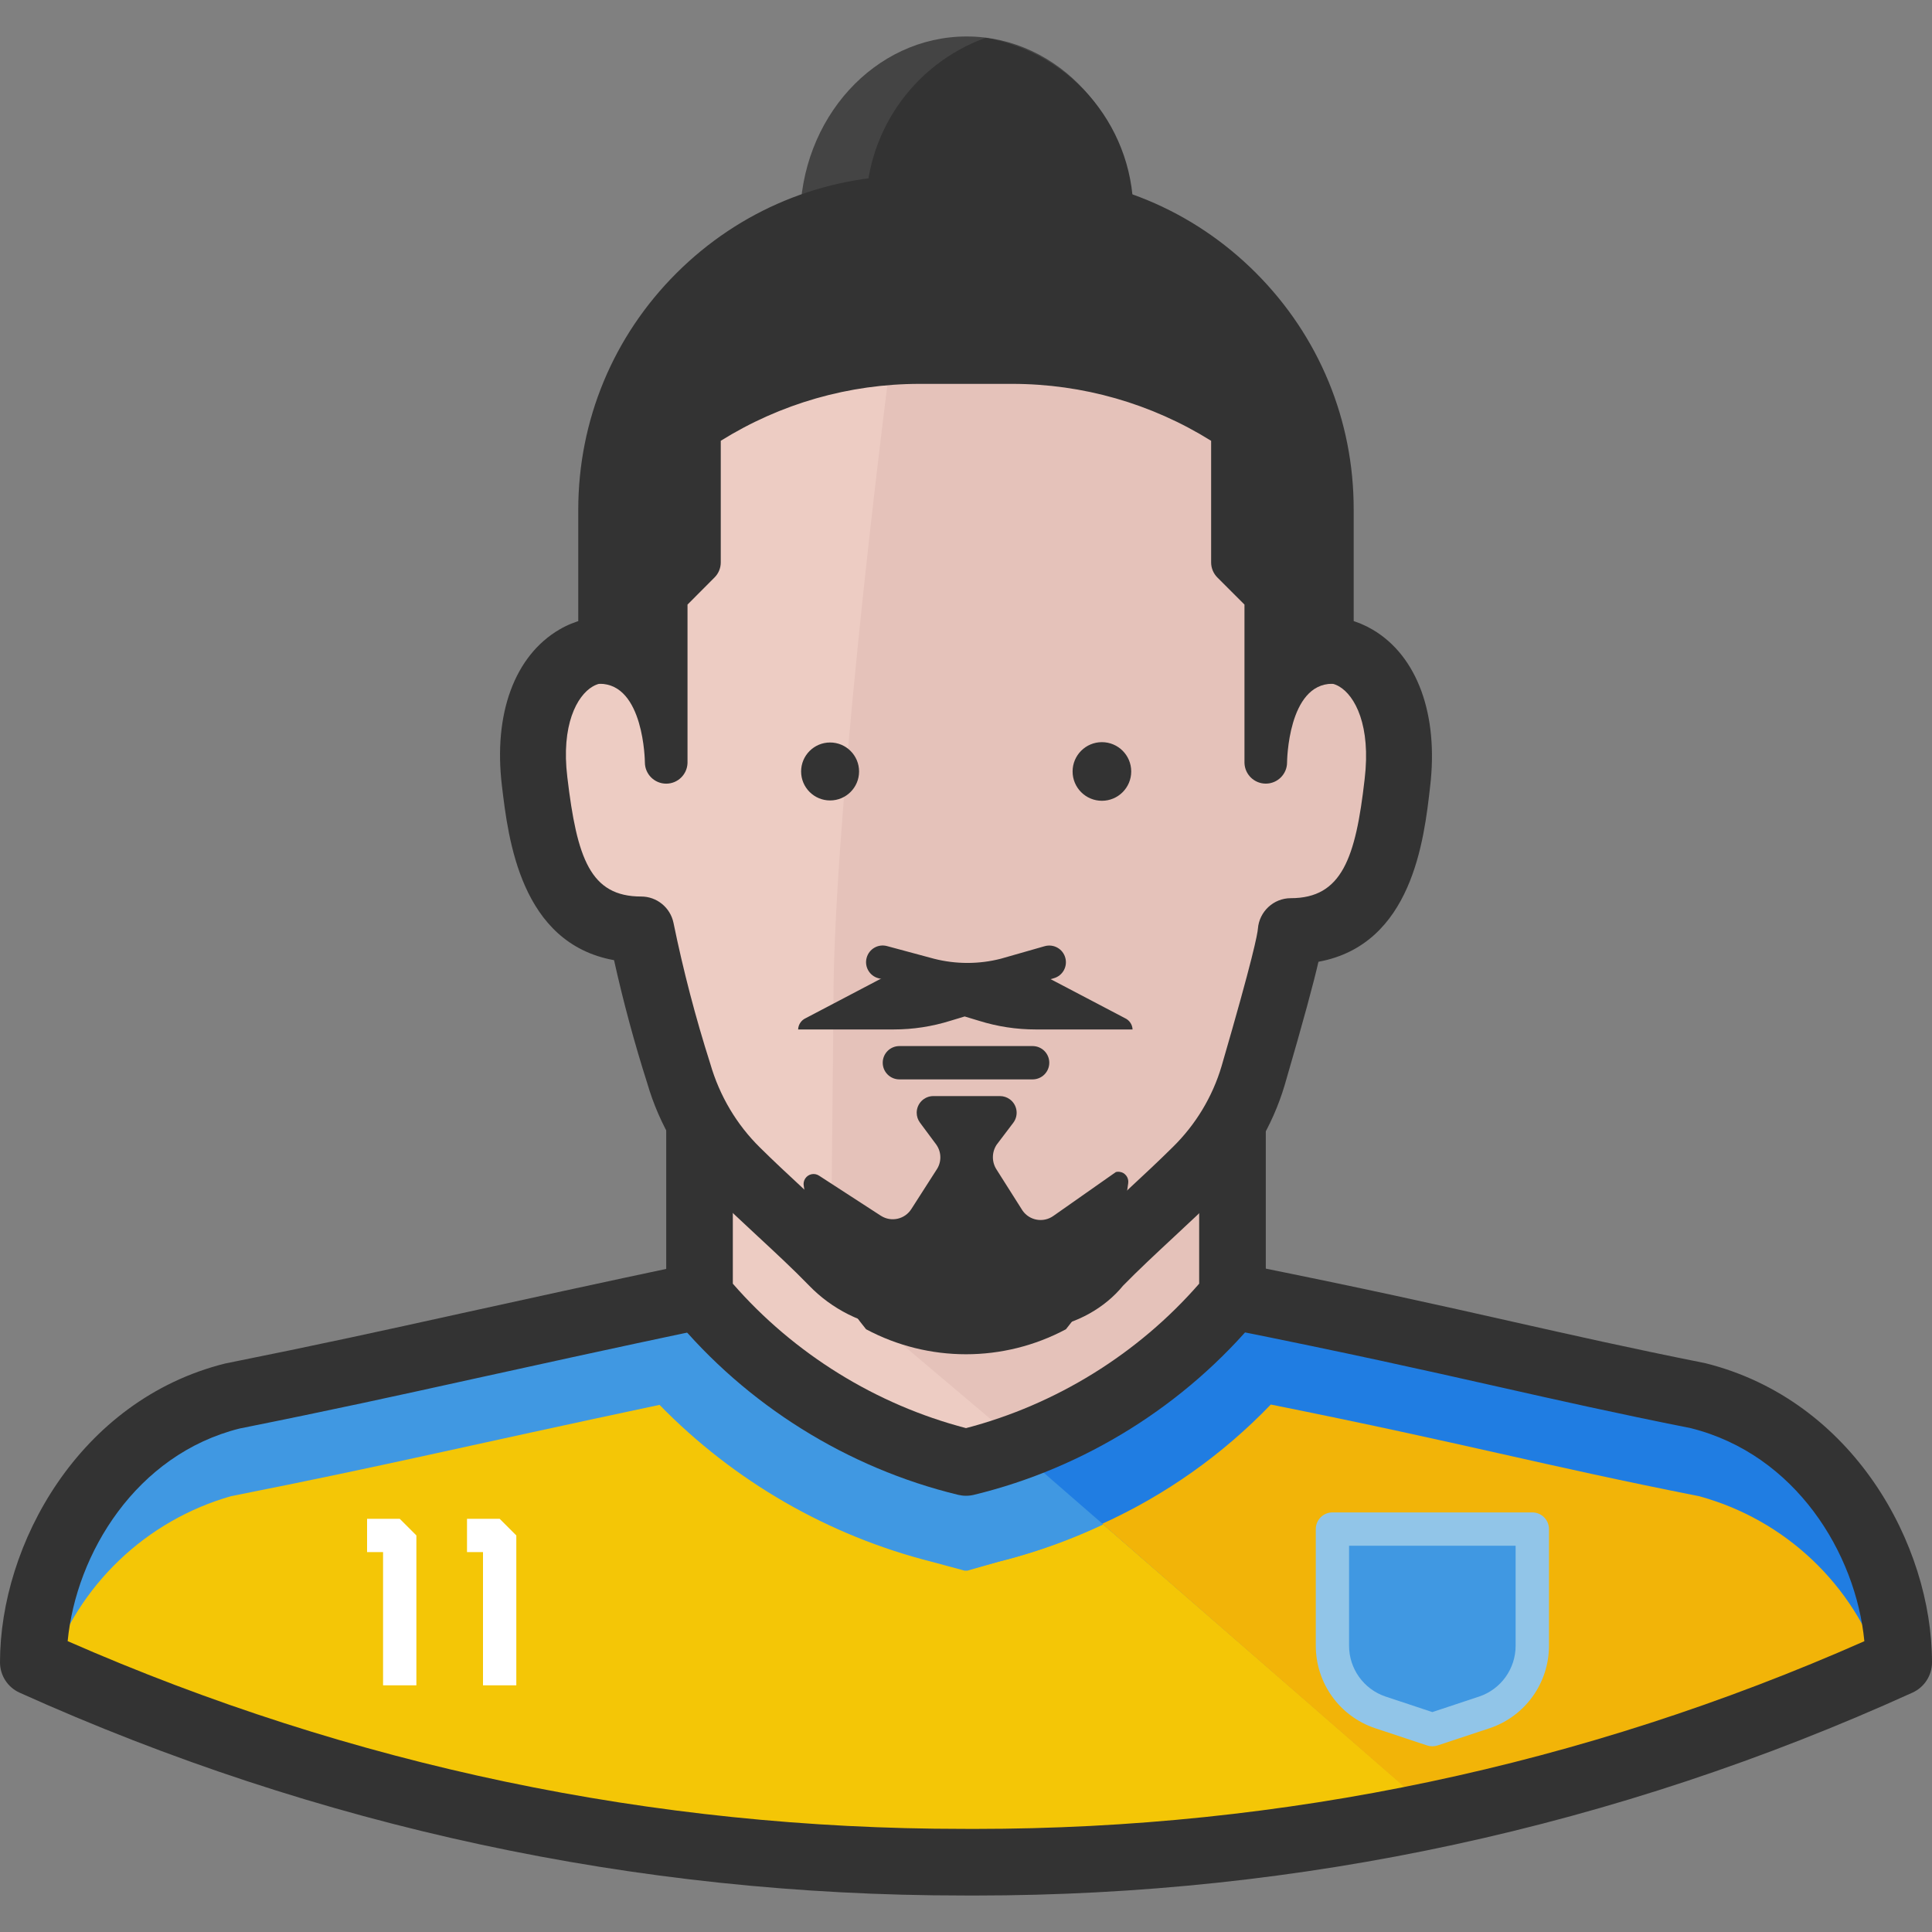
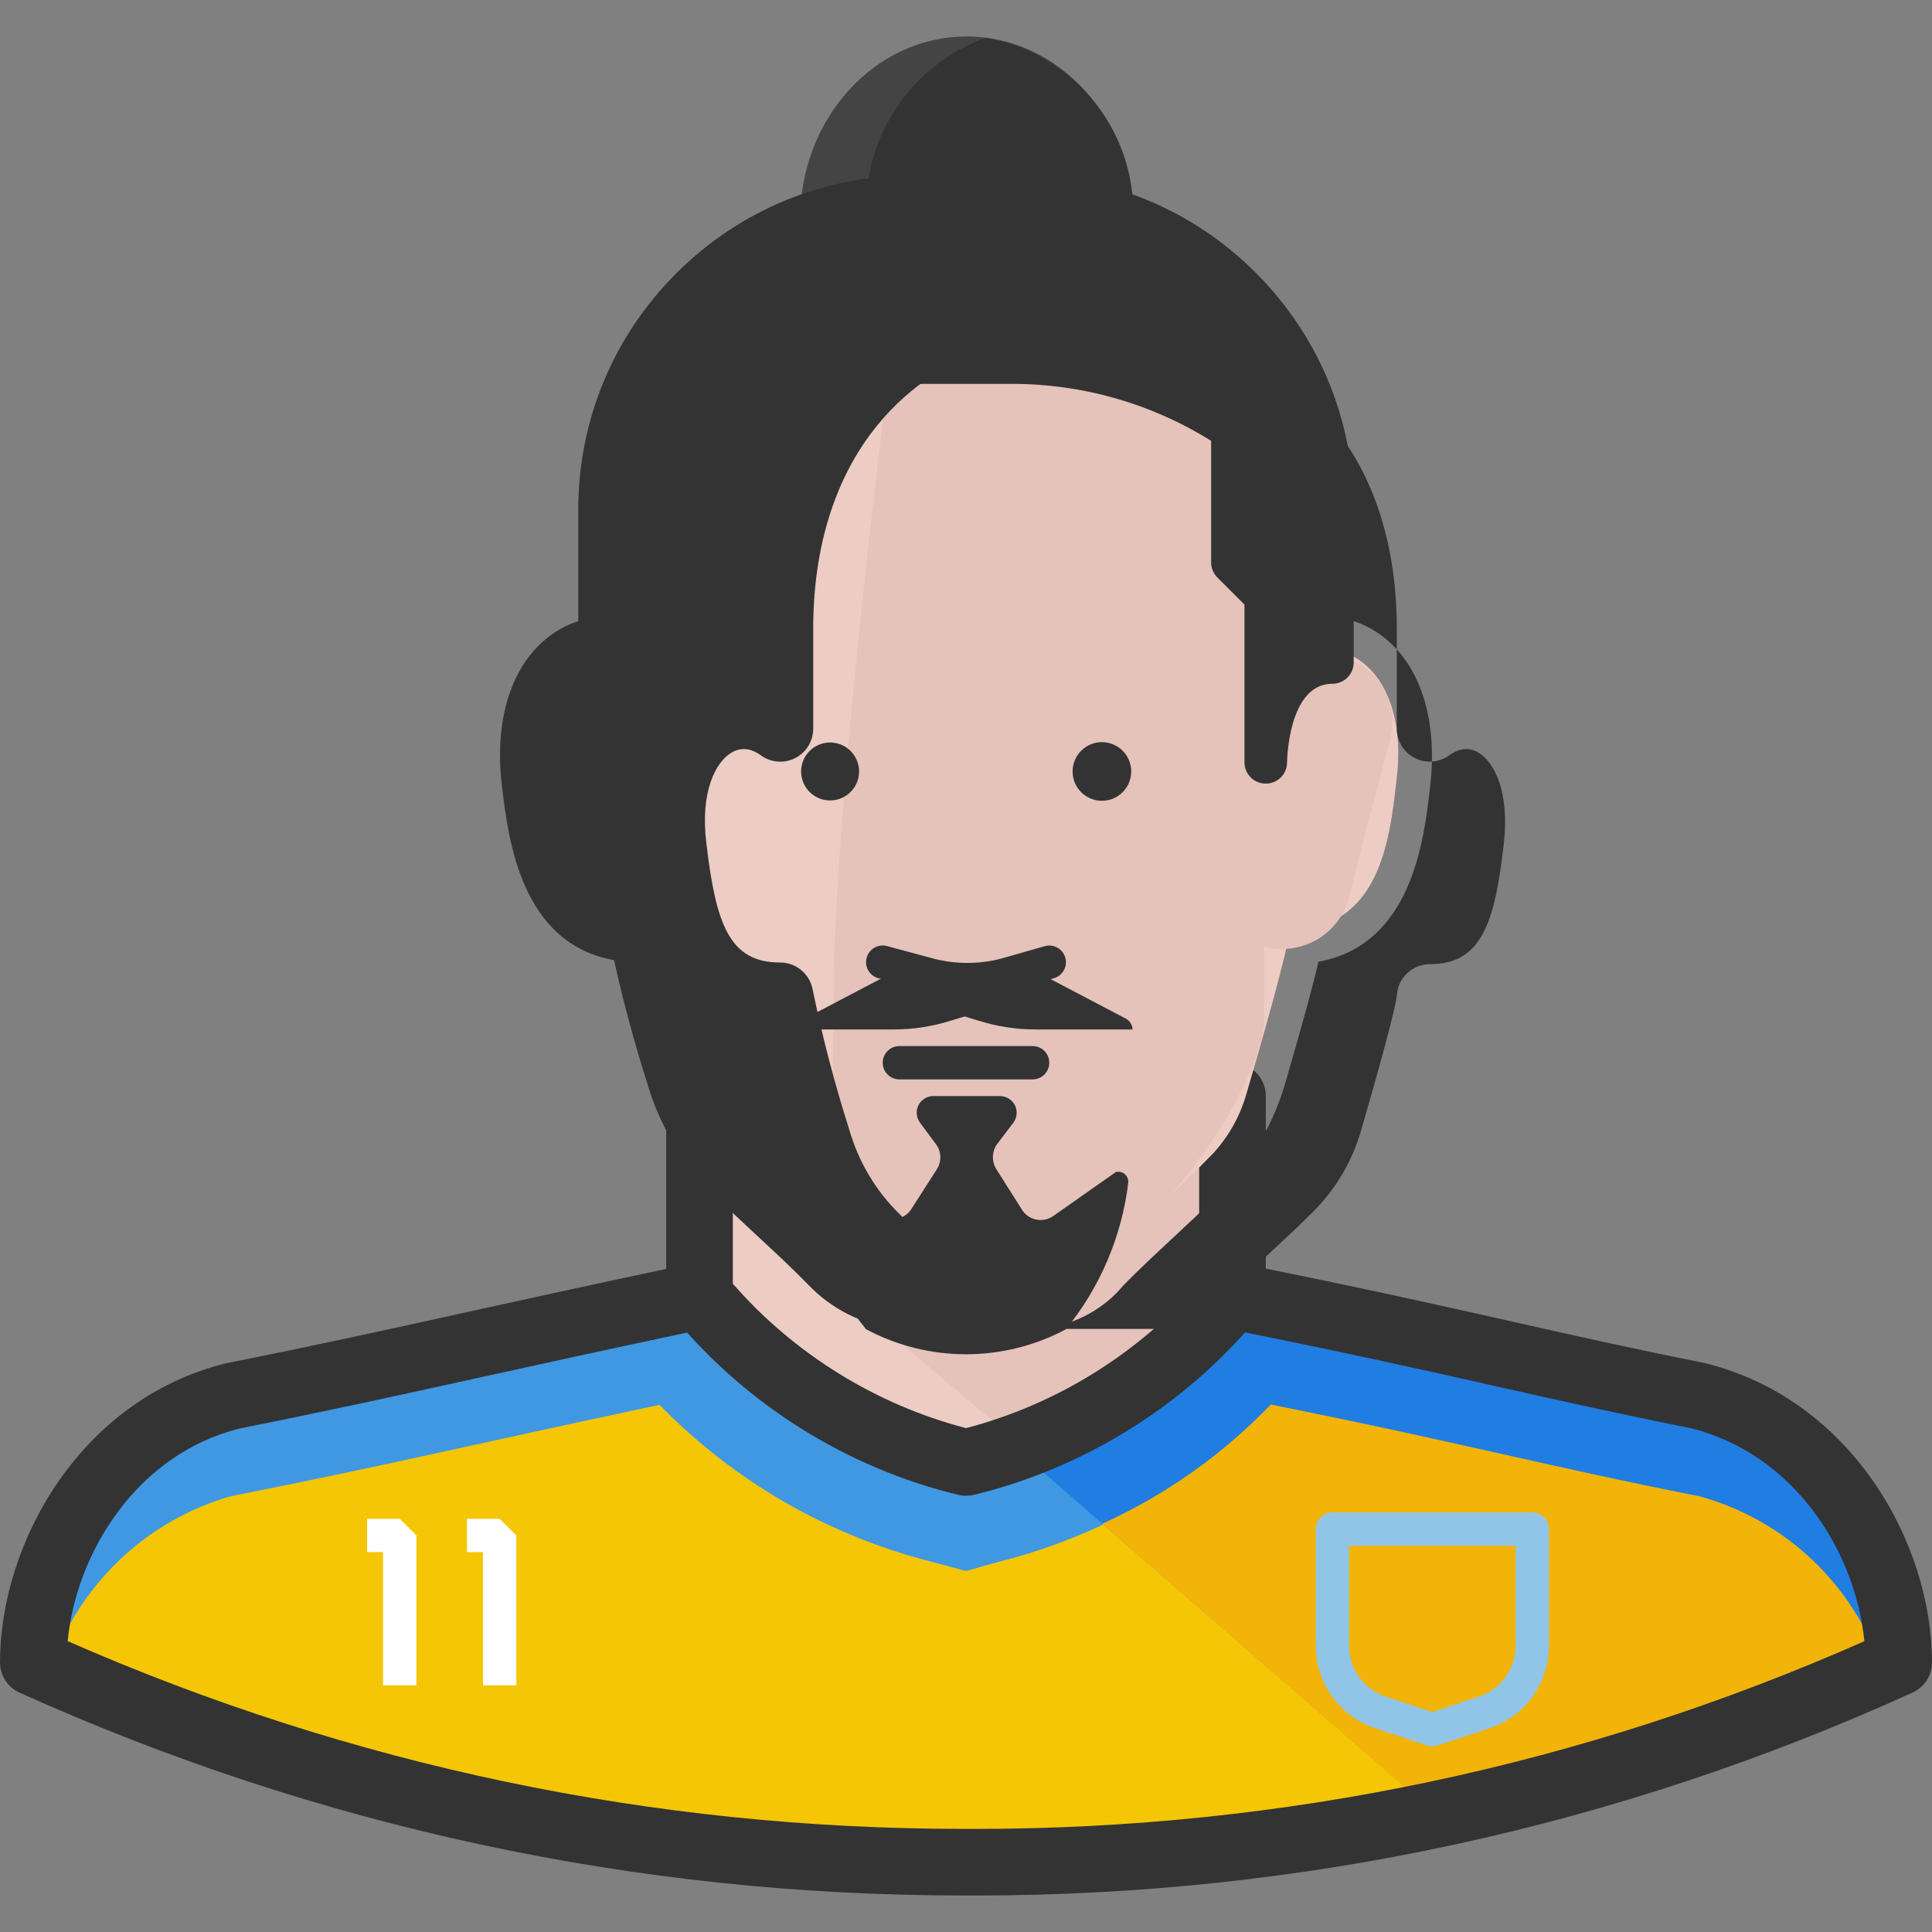
<svg xmlns="http://www.w3.org/2000/svg" version="1.1" id="Capa_1" x="0px" y="0px" viewBox="0 0 512 512" style="enable-background:new 0 0 512 512;" xml:space="preserve">
  <rect x="0" y="0" width="512" height="512" fill="#808080" stroke="none" />
  <ellipse style="fill:#444444;" cx="256.177" cy="58.218" rx="44.138" ry="48.552" />
  <path style="fill:#333333;" d="M261.208,10.019c-19.5,7.044-32.274,25.803-31.691,46.521c-0.918,23.578,15.766,44.191,39.018,48.199  c19.518-7.036,32.327-25.785,31.779-46.521C301.224,34.613,284.495,13.992,261.208,10.019z" />
  <path style="fill:#4098E2;" d="M450.207,369.832c-44.138-8.828-63.382-14.477-123.586-26.483H185.379  c-60.204,12.712-79.448,17.655-123.586,26.483c-35.31,8.828-52.966,44.138-52.966,70.621c77.7,35.001,161.96,53.054,247.172,52.966  c85.239,0.335,169.551-17.735,247.172-52.966C503.084,414.058,485.517,378.748,450.207,369.832z" />
  <path style="fill:#F4C606;" d="M450.207,396.491c-41.578-8.21-61.087-13.771-113.434-24.276  c-19.73,20.321-44.738,34.754-72.21,41.666l-8.828,2.383l-8.828-2.383c-27.418-6.938-52.374-21.327-72.121-41.578  c-52.436,11.123-71.945,15.978-113.523,24.188c-22.625,6.444-40.607,23.667-48.022,45.992  c76.482,33.721,159.17,51.103,242.759,51.023c83.606,0.265,166.329-17.125,242.759-51.023  C491.317,419.972,473.088,402.697,450.207,396.491z" />
  <path style="fill:#4098E2;" d="M264.563,413.881c31.373-7.786,59.392-25.494,79.89-50.494l10.24-12.712  c-9.887-2.119-21.274-4.502-35.31-7.239H192.353l-34.869,7.503l10.063,12.447c20.498,25,48.516,42.708,79.89,50.494l8.828,2.383  L264.563,413.881z" />
  <path style="fill:#207DE2;" d="M450.207,369.832c-44.138-8.828-63.382-14.477-123.586-26.483  c-15.139,18.556-35.213,32.45-57.909,40.077l111.669,97.103c42.222-8.969,83.385-22.369,122.792-39.989  C503.084,414.058,485.517,378.748,450.207,369.832z" />
  <path style="fill:#F2B408;" d="M450.207,396.491c-41.578-8.21-61.087-13.771-113.434-24.276  c-12.756,13.268-27.913,23.993-44.668,31.603l88.276,76.888c40.651-8.686,80.322-21.495,118.378-38.223  C491.317,419.972,473.088,402.697,450.207,396.491z" />
  <path style="fill:#333333;" d="M258.401,502.334c-1.042,0-2.119-0.018-3.125-0.009c-86.758,0-170.893-18.079-250.068-53.742  C2.03,447.153,0,444.01,0,440.532c0-31.153,20.904-69.5,59.648-79.183c25.106-5.032,41.693-8.686,62.694-13.321  c16.225-3.566,34.772-7.654,61.21-13.241l8.642-1.827l3.646,17.276l-8.642,1.827c-26.368,5.57-44.871,9.649-61.06,13.206  c-21.098,4.652-37.756,8.316-62.614,13.294c-27.418,6.859-43.352,33.086-45.594,56.355c75.273,33.015,155.101,49.752,237.383,49.752  c1.015,0,2.03,0.009,3.046,0.009c81.796,0,161.033-16.728,235.714-49.743c-2.242-23.27-18.202-49.505-46.001-56.461  c-19.941-3.972-35.116-7.389-51.174-11.008c-19.421-4.37-39.521-8.898-71.998-15.378l-8.66-1.721l3.46-17.32l8.651,1.73  c32.706,6.515,53.813,11.273,72.43,15.466c15.96,3.593,31.029,6.991,51.165,11.017c39.15,9.772,60.054,48.119,60.054,79.272  c0,3.469-2.022,6.603-5.182,8.033C428.244,484.246,344.673,502.325,258.401,502.334z" />
  <polygon style="fill:#DDAD8A;" points="256.265,345.115 256.177,345.115 256.177,345.115 " />
  <path style="fill:#EDCCC3;" d="M185.379,290.472v52.966c18.158,21.954,42.929,37.438,70.621,44.138  c27.692-6.7,52.462-22.184,70.621-44.138v-52.966H185.379z" />
  <path style="fill:#E5C2BA;" d="M185.379,310.863l85.098,71.945c21.981-7.698,41.41-21.327,56.143-39.371v-52.966H185.379V310.863z" />
  <path style="fill:#333333;" d="M256,396.394c-0.697,0-1.395-0.088-2.074-0.247c-29.352-7.097-56.108-23.817-75.343-47.086  c-1.315-1.589-2.03-3.575-2.03-5.632v-52.966c0-4.882,3.955-8.828,8.828-8.828h141.241c4.882,0,8.828,3.946,8.828,8.828v52.966  c0,2.048-0.715,4.043-2.022,5.632c-19.244,23.27-46.001,39.989-75.343,47.086C257.395,396.314,256.697,396.394,256,396.394z   M194.207,340.189c16.181,18.573,37.95,32.062,61.793,38.276c23.843-6.215,45.612-19.703,61.793-38.276V299.29H194.207V340.189z" />
  <path style="fill:#EDCCC3;" d="M342.069,175.625v-26.483c0-54.466-34.428-88.276-86.069-88.276s-86.069,33.898-86.069,88.276v26.483  c-13.418-9.887-31.779,2.56-28.248,31.426c1.854,15.625,4.502,39.283,28.248,39.283c0.441,5.473,7.768,31.161,14.036,51.818  c10.328,12.535,24.982,24.541,36.723,36.458c4.705,4.864,10.937,7.98,17.655,8.828h37.429c6.118-0.909,11.688-4.052,15.625-8.828  c8.121-8.21,21.892-20.392,30.102-28.954c4.131-4.511,7.15-9.922,8.828-15.801c3.972-13.594,11.034-38.135,11.476-43.52  c23.746,0,26.483-23.658,28.248-39.283C373.848,178.185,355.575,165.738,342.069,175.625z" />
  <path style="fill:#E5C2BA;" d="M368.375,196.193c1.704-6.312-0.115-13.056-4.767-17.655c-4.996-5.032-12.279-7.044-19.156-5.297  v-48.817c0-61.793-70.621-70.621-88.276-70.621c-4.935,0.035-9.869,0.45-14.742,1.236c-10.152,71.239-20.568,167.724-20.568,210.626  c0,6.444-0.441,41.578-0.618,69.914c7.724,5.658,16.922,8.969,26.483,9.534h17.655c9.551,0,18.847-3.099,26.483-8.828  c34.869-30.985,44.138-58.174,44.138-66.207c0-4.414,0-11.917,0-19.244c9.737,2.657,19.783-3.072,22.44-12.809  c0.026-0.088,0.044-0.168,0.071-0.256l4.061-16.243L368.375,196.193z" />
  <g>
    <path style="fill:#333333;" d="M273.655,286.049h-35.31c-2.436,0-4.414-1.977-4.414-4.414s1.977-4.414,4.414-4.414h35.31   c2.436,0,4.414,1.977,4.414,4.414C278.069,284.072,276.092,286.049,273.655,286.049z" />
    <circle style="fill:#333333;" cx="292.017" cy="204.447" r="7.768" />
    <circle style="fill:#333333;" cx="219.983" cy="204.447" r="7.68" />
  </g>
  <g>
    <polygon style="fill:#FFFFFF;" points="110.345,446.632 101.517,446.632 101.517,411.321 97.28,411.321 97.28,402.494    105.931,402.494 110.345,406.908  " />
    <polygon style="fill:#FFFFFF;" points="136.828,446.632 128,446.632 128,411.321 123.763,411.321 123.763,402.494 132.414,402.494    136.828,406.908  " />
  </g>
  <path style="fill:#333333;" d="M278.599,259.575c-3.293-1.686-7.053-2.207-10.681-1.501l-8.828,1.766  c-2.163,0.353-4.37,0.353-6.532,0l-8.828-1.766c-3.628-0.706-7.389-0.185-10.681,1.501l-19.509,10.24  c-1.192,0.538-1.977,1.695-2.03,3.001h25.335c5.094,0,10.152-0.777,15.007-2.295l3.796-1.148l3.796,1.148  c4.855,1.518,9.913,2.295,15.007,2.295h25.688c-0.053-1.306-0.839-2.463-2.03-3.001L278.599,259.575z" />
-   <path style="fill:#4098E2;" d="M353.103,405.23h52.966v30.897c0.009,7.98-5.067,15.086-12.623,17.655l-13.859,4.59l-13.859-4.59  c-7.556-2.569-12.632-9.675-12.623-17.655V405.23z" />
  <path style="fill:#91C5E8;" d="M379.586,462.786c-0.468,0-0.936-0.079-1.386-0.221l-13.859-4.599  c-9.384-3.187-15.651-11.961-15.642-21.857v-30.888c0-2.436,1.977-4.414,4.414-4.414h52.966c2.436,0,4.414,1.977,4.414,4.414v30.897  c0.009,9.878-6.268,18.653-15.616,21.839l-13.895,4.599C380.522,462.707,380.054,462.786,379.586,462.786z M357.517,409.635v26.483  c-0.009,6.1,3.866,11.52,9.631,13.471l12.438,4.131l12.473-4.14c5.729-1.951,9.604-7.362,9.596-13.453v-26.492H357.517z" />
  <g>
    <path style="fill:#333333;" d="M270.036,52.127h-28.072c-45.824-0.053-83.015,37.067-83.068,82.891l0,0v40.519   c17.655,0,17.655,26.483,17.655,26.483v-44.138l8.828-8.828v-35.31c17.284-11.502,37.588-17.646,58.35-17.655h24.541   c20.762,0.009,41.066,6.153,58.35,17.655v35.31l8.828,8.828v44.138c0,0,0-26.483,17.655-26.483v-40.519   c0.053-45.824-37.067-83.015-82.891-83.068c-0.062,0-0.115,0-0.177,0V52.127z" />
    <path style="fill:#333333;" d="M335.448,207.669c-3.063,0-5.553-2.428-5.65-5.473l0,0c0-0.009,0-0.026,0-0.035l0,0   c0-0.018,0-0.018,0-0.026c0-0.035,0-0.079,0-0.124v-41.79l-7.177-7.177c-1.059-1.059-1.66-2.498-1.66-3.999v-32.23   c-15.837-9.869-33.995-15.078-52.71-15.086h-24.541c-18.714,0.009-36.864,5.217-52.701,15.086v32.23c0,1.501-0.591,2.94-1.66,3.999   l-7.15,7.177v41.799c0,0.035,0,0.079,0,0.124c0,0.009,0,0.009,0,0.026l0,0c0,0.009,0,0.018,0,0.035l0,0   c-0.097,3.037-2.586,5.473-5.65,5.473c-3.116,0-5.641-2.525-5.65-5.632l0,0c0-0.212-0.221-20.842-12.006-20.842   c-3.125,0-5.65-2.534-5.65-5.65v-40.519c0.026-23.684,9.269-45.93,26.024-62.649c16.737-16.702,38.965-25.891,62.605-25.891   c0.026,0,0.062,0,0.088,0h26.659c0.45-0.115,0.918-0.177,1.404-0.177c23.861,0.026,46.106,9.269,62.826,26.024   s25.918,39.027,25.891,62.702v40.51c0,3.125-2.525,5.65-5.65,5.65c-11.785,0-12.006,20.63-12.006,20.842l0,0   C341.089,205.144,338.564,207.669,335.448,207.669z M332.27,146.714l7.177,7.177c1.059,1.059,1.66,2.498,1.66,3.999v15.89   c1.836-1.395,3.946-2.489,6.365-3.151v-35.602c0.018-20.665-7.998-40.095-22.599-54.713c-14.318-14.345-33.28-22.387-53.504-22.696   c-0.424,0.106-0.874,0.168-1.324,0.168h-28.072c-0.026,0-0.053,0-0.079,0c-20.63,0-40.024,8.015-54.625,22.59   c-14.618,14.592-22.687,34.004-22.705,54.652v35.602c2.41,0.662,4.52,1.757,6.356,3.151v-15.89c0-1.501,0.591-2.94,1.66-3.999   l7.177-7.177v-32.971c0-1.889,0.945-3.655,2.525-4.705c18.264-12.156,39.53-18.591,61.475-18.6h24.541   c21.954,0.009,43.22,6.444,61.484,18.6c1.58,1.05,2.516,2.807,2.516,4.705v32.971H332.27z" />
    <path style="fill:#333333;" d="M295.724,310.599l-16.596,11.652c-2.631,1.854-6.268,1.227-8.121-1.404   c-0.062-0.088-0.124-0.177-0.177-0.274l-6.709-10.593c-1.324-2.004-1.324-4.617,0-6.621l4.414-5.826   c1.465-1.951,1.068-4.714-0.883-6.179c-0.768-0.574-1.695-0.883-2.648-0.883h-17.655c-2.436,0-4.414,1.977-4.414,4.414   c0,0.953,0.309,1.88,0.883,2.648l4.326,5.826c1.412,2.013,1.412,4.696,0,6.709l-6.621,10.328c-1.713,2.719-5.314,3.54-8.033,1.819   c-0.026-0.018-0.053-0.035-0.088-0.053L217.07,311.57c-1.218-0.812-2.86-0.477-3.672,0.742c-0.388,0.591-0.53,1.306-0.388,1.995   c1.889,13.939,7.601,27.074,16.508,37.959c16.552,8.836,36.414,8.836,52.966,0c9.039-11.105,14.76-24.541,16.508-38.753   c0.185-1.448-0.83-2.781-2.286-2.966C296.377,310.493,296.042,310.519,295.724,310.599z" />
-     <path style="fill:#333333;" d="M275.774,352.177h-37.429c-0.371,0-0.733-0.026-1.095-0.071   c-8.669-1.095-16.781-5.146-22.846-11.432c-4.22-4.352-8.934-8.722-13.674-13.118c-3.928-3.646-7.874-7.309-11.617-11.017   c-8.28-8.139-14.371-18.361-17.611-29.555c-3.363-10.531-6.321-21.495-8.775-32.53c-24.761-4.467-28.045-32.168-29.696-46.08   c-2.348-19.182,3.354-34.604,15.219-41.543c4.087-2.392,8.527-3.46,12.932-3.319v-14.38c0-58.933,37.217-97.015,94.808-97.015   s94.808,38.082,94.808,97.015v14.398c4.44-0.203,8.845,0.918,12.915,3.302c11.873,6.947,17.576,22.537,15.272,41.702   c-1.58,13.939-4.732,41.781-29.581,46.345c-1.315,5.694-3.902,15.378-8.942,32.653c-3.257,10.973-9.295,20.974-17.461,28.963   c-3.849,3.805-7.918,7.601-11.961,11.361c-4.661,4.343-9.278,8.633-13.418,12.862c-4.82,5.906-12.314,10.134-20.595,11.361   C276.63,352.141,276.206,352.177,275.774,352.177z M238.936,334.689h36.122c3.769-0.689,7.159-2.684,9.587-5.641   c4.829-4.979,9.64-9.454,14.504-13.992c3.911-3.637,7.874-7.318,11.617-11.034c6.082-5.95,10.549-13.347,12.95-21.433   c8.377-28.76,9.534-35.09,9.64-36.467c0.353-4.555,4.158-8.095,8.713-8.095c13.524,0,17.196-10.611,19.571-31.523   c1.713-14.248-2.56-22.14-6.744-24.585c-3.037-1.783-5.853-0.574-7.662,0.75c-2.666,1.942-6.188,2.225-9.119,0.742   c-2.931-1.483-4.785-4.502-4.785-7.795v-26.483c0-49.064-29.625-79.537-77.33-79.537s-77.33,30.473-77.33,79.537v26.483   c0,3.302-1.854,6.312-4.793,7.804s-6.462,1.192-9.128-0.768c-1.801-1.315-4.59-2.525-7.68-0.724   c-4.158,2.428-8.413,10.187-6.718,24.055c2.551,21.522,6.109,31.603,19.571,31.603c4.149,0,7.724,2.922,8.563,6.991   c2.578,12.579,5.853,25.132,9.746,37.323c2.472,8.545,7,16.137,13.162,22.201c3.628,3.593,7.433,7.133,11.22,10.646   c4.979,4.608,9.913,9.198,14.345,13.789C230.17,331.838,234.399,334.009,238.936,334.689z" />
+     <path style="fill:#333333;" d="M275.774,352.177h-37.429c-0.371,0-0.733-0.026-1.095-0.071   c-8.669-1.095-16.781-5.146-22.846-11.432c-4.22-4.352-8.934-8.722-13.674-13.118c-3.928-3.646-7.874-7.309-11.617-11.017   c-8.28-8.139-14.371-18.361-17.611-29.555c-3.363-10.531-6.321-21.495-8.775-32.53c-24.761-4.467-28.045-32.168-29.696-46.08   c-2.348-19.182,3.354-34.604,15.219-41.543c4.087-2.392,8.527-3.46,12.932-3.319v-14.38c0-58.933,37.217-97.015,94.808-97.015   s94.808,38.082,94.808,97.015v14.398c4.44-0.203,8.845,0.918,12.915,3.302c11.873,6.947,17.576,22.537,15.272,41.702   c-1.58,13.939-4.732,41.781-29.581,46.345c-1.315,5.694-3.902,15.378-8.942,32.653c-3.257,10.973-9.295,20.974-17.461,28.963   c-3.849,3.805-7.918,7.601-11.961,11.361c-4.661,4.343-9.278,8.633-13.418,12.862c-4.82,5.906-12.314,10.134-20.595,11.361   C276.63,352.141,276.206,352.177,275.774,352.177z h36.122c3.769-0.689,7.159-2.684,9.587-5.641   c4.829-4.979,9.64-9.454,14.504-13.992c3.911-3.637,7.874-7.318,11.617-11.034c6.082-5.95,10.549-13.347,12.95-21.433   c8.377-28.76,9.534-35.09,9.64-36.467c0.353-4.555,4.158-8.095,8.713-8.095c13.524,0,17.196-10.611,19.571-31.523   c1.713-14.248-2.56-22.14-6.744-24.585c-3.037-1.783-5.853-0.574-7.662,0.75c-2.666,1.942-6.188,2.225-9.119,0.742   c-2.931-1.483-4.785-4.502-4.785-7.795v-26.483c0-49.064-29.625-79.537-77.33-79.537s-77.33,30.473-77.33,79.537v26.483   c0,3.302-1.854,6.312-4.793,7.804s-6.462,1.192-9.128-0.768c-1.801-1.315-4.59-2.525-7.68-0.724   c-4.158,2.428-8.413,10.187-6.718,24.055c2.551,21.522,6.109,31.603,19.571,31.603c4.149,0,7.724,2.922,8.563,6.991   c2.578,12.579,5.853,25.132,9.746,37.323c2.472,8.545,7,16.137,13.162,22.201c3.628,3.593,7.433,7.133,11.22,10.646   c4.979,4.608,9.913,9.198,14.345,13.789C230.17,331.838,234.399,334.009,238.936,334.689z" />
    <path style="fill:#333333;" d="M256.327,263.998c-3.725,0-7.433-0.468-11.043-1.386l-12.5-3.372   c-2.357-0.627-3.752-3.054-3.116-5.402c0.636-2.366,3.054-3.761,5.411-3.116l12.447,3.354c5.764,1.474,11.9,1.492,17.708-0.009   l11.617-3.319c2.366-0.662,4.793,0.689,5.455,3.037c0.671,2.348-0.68,4.785-3.028,5.455l-11.741,3.354   C263.848,263.53,260.078,263.998,256.327,263.998z" />
  </g>
  <g>
</g>
  <g>
</g>
  <g>
</g>
  <g>
</g>
  <g>
</g>
  <g>
</g>
  <g>
</g>
  <g>
</g>
  <g>
</g>
  <g>
</g>
  <g>
</g>
  <g>
</g>
  <g>
</g>
  <g>
</g>
  <g>
</g>
</svg>